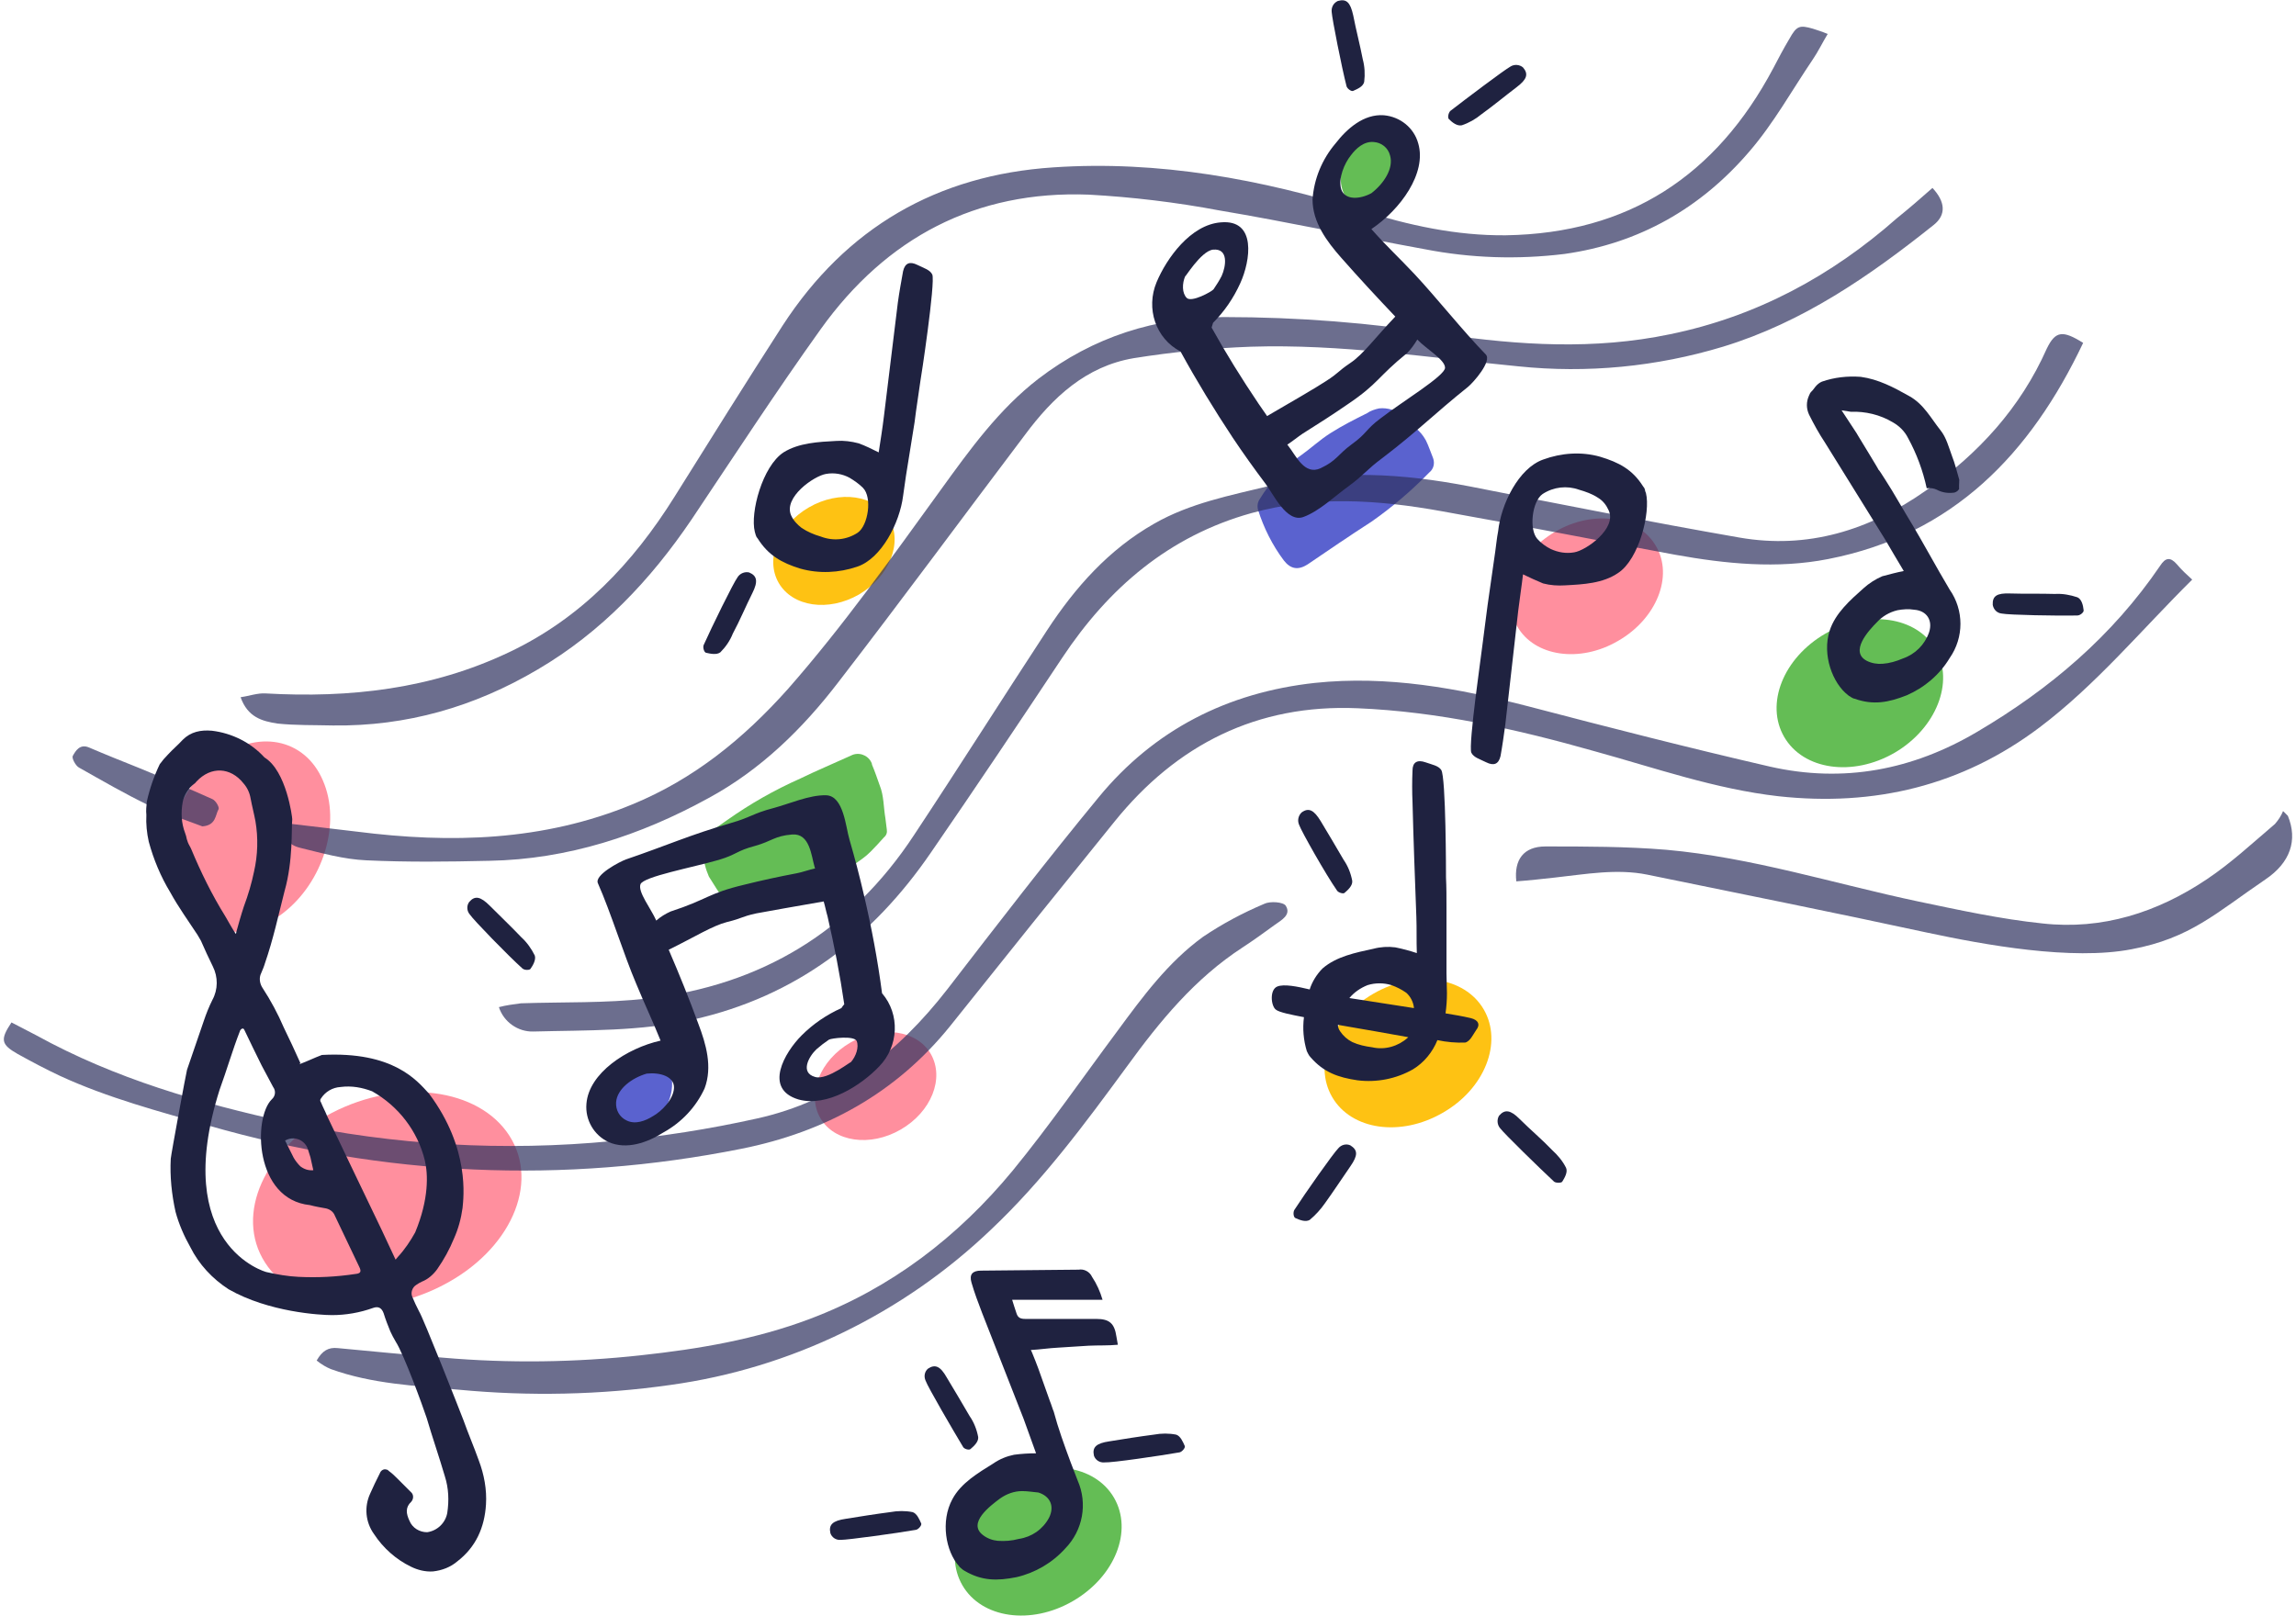
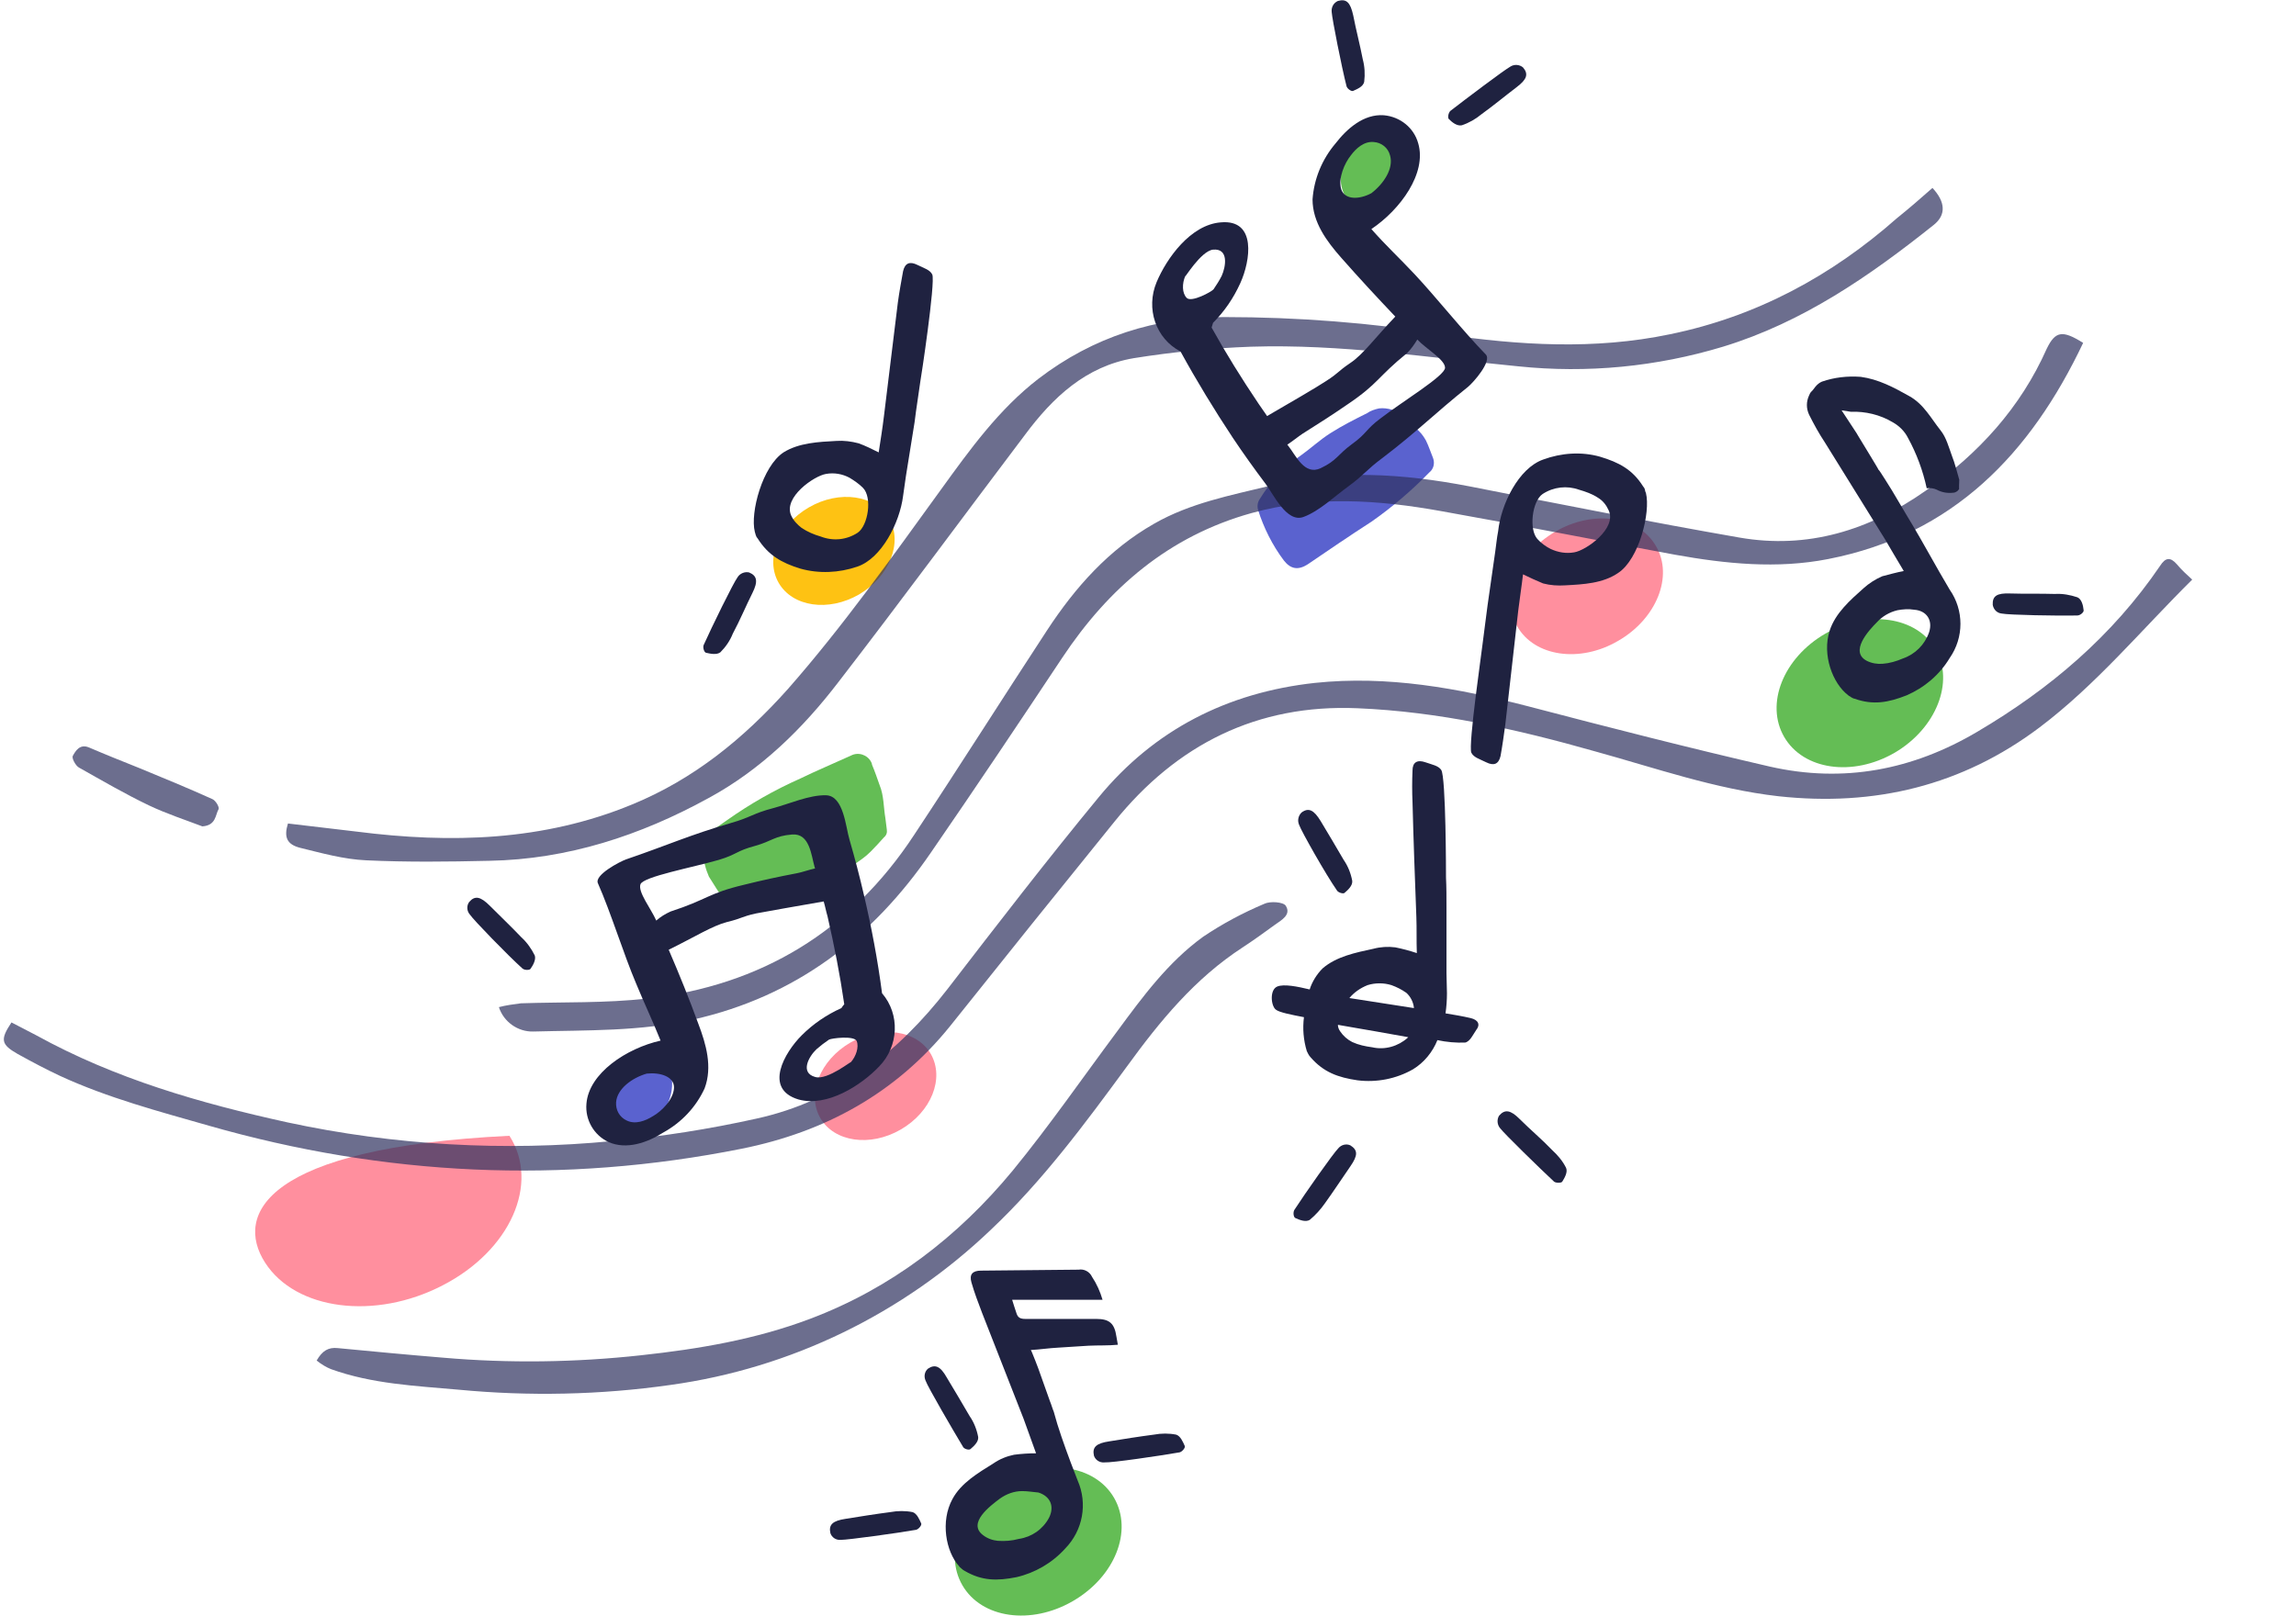
<svg xmlns="http://www.w3.org/2000/svg" version="1.1" id="Laag_1" x="0px" y="0px" viewBox="0 0 480 338" style="enable-background:new 0 0 480 338;" xml:space="preserve">
  <style type="text/css">
	.st0{fill:#1F2240;}
	.st1{fill:#1F233F;}
	.st2{fill:#64BD55;}
	.st3{fill:#FF8F9E;}
	.st4{fill:#FEC213;}
	.st5{fill:#5A62CF;}
	.st6{opacity:0.7;}
	.st7{fill:#2D315E;}
</style>
  <g>
    <path id="Path_8780" class="st0" d="M230.9,305.8c-1,0.1-1.9-0.5-2.2-1.4c-0.4-1.8,0.5-2.6,3.2-3c3.1-0.5,6.2-1,9.3-1.4   c1.6-0.3,3.2-0.3,4.7,0c0.9,0.3,1.4,1.5,1.8,2.4c0.1,0.4-0.6,1.2-1.1,1.3C242.6,304.4,232.4,305.9,230.9,305.8" />
    <path id="Path_8781" class="st0" d="M175.8,322c-1,0.1-1.9-0.5-2.2-1.4c-0.4-1.8,0.5-2.6,3.2-3c3.1-0.5,6.2-1,9.3-1.4   c1.6-0.3,3.2-0.3,4.7,0c0.9,0.3,1.4,1.5,1.8,2.4c0.1,0.4-0.6,1.2-1.1,1.3C187.5,320.6,177.3,322,175.8,322" />
    <path id="Path_8782" class="st0" d="M193.5,288.7c-0.4-0.9-0.2-1.9,0.5-2.5c1.5-1,2.6-0.5,3.9,1.8c1.6,2.7,3.2,5.3,4.8,8.1   c0.9,1.3,1.5,2.8,1.8,4.4c0.1,1-0.9,1.9-1.6,2.5c-0.3,0.3-1.4,0-1.6-0.5C199.2,299,194,290.1,193.5,288.7" />
    <path id="Path_8783" class="st0" d="M271.6,172.5c-0.4-0.9-0.2-1.9,0.5-2.6c1.5-1.1,2.6-0.5,4,1.8c1.6,2.7,3.2,5.3,4.8,8.1   c0.9,1.3,1.5,2.8,1.8,4.4c0.1,1-0.9,1.9-1.6,2.5c-0.3,0.3-1.4-0.1-1.6-0.5C277.2,182.9,272.1,173.9,271.6,172.5" />
    <path id="Path_8784" class="st0" d="M98.2,191.2c-0.6-0.7-0.7-1.8-0.1-2.6c1.2-1.4,2.4-1.1,4.3,0.8c2.2,2.2,4.5,4.4,6.6,6.6   c1.2,1.1,2.1,2.4,2.8,3.8c0.3,0.9-0.4,2.1-0.9,2.8c-0.2,0.3-1.3,0.3-1.7-0.1C106.2,199.8,99,192.4,98.2,191.2" />
    <path id="Path_8785" class="st0" d="M313.6,235.9c-0.6-0.7-0.7-1.8-0.2-2.6c1.2-1.4,2.4-1.2,4.3,0.7c2.2,2.2,4.6,4.2,6.8,6.5   c1.2,1.1,2.2,2.3,2.9,3.7c0.4,0.9-0.3,2.1-0.8,2.9c-0.2,0.3-1.3,0.3-1.7,0C321.9,244.3,314.5,237.1,313.6,235.9" />
    <path id="Path_8786" class="st0" d="M279.8,240.1c0.6-0.7,1.6-1,2.5-0.6c1.6,1,1.6,2.1,0,4.4c-1.8,2.6-3.5,5.2-5.3,7.7   c-0.9,1.3-2,2.5-3.2,3.5c-0.9,0.5-2.1,0-3-0.4c-0.4-0.2-0.5-1.2-0.2-1.7C272.8,249.6,278.7,241.2,279.8,240.1" />
    <path id="Path_8787" class="st1" d="M418.5,128.3c-1-0.1-1.7-0.8-1.9-1.8c-0.1-1.9,0.9-2.5,3.6-2.4c3.1,0.1,6.2,0,9.4,0.1   c1.6-0.1,3.2,0.2,4.7,0.7c0.9,0.4,1.2,1.7,1.3,2.7c0.1,0.4-0.7,1.1-1.3,1.1C430.2,128.8,419.9,128.6,418.5,128.3" />
    <path id="Path_8788" class="st0" d="M278.4,2.5c-0.1-1,0.4-1.9,1.3-2.3c1.8-0.5,2.6,0.3,3.2,3c0.6,3.1,1.4,6.1,2,9.2   c0.4,1.5,0.5,3.1,0.3,4.7c-0.2,1-1.4,1.5-2.3,1.9c-0.4,0.2-1.3-0.5-1.4-1C280.5,14.1,278.5,4,278.4,2.5" />
    <path id="Path_8789" class="st0" d="M315.8,13.9c0.8-0.5,1.9-0.4,2.6,0.2c1.2,1.4,0.8,2.5-1.3,4.1c-2.5,1.9-4.9,3.9-7.4,5.7   c-1.2,1-2.6,1.8-4.1,2.3c-1,0.2-2-0.6-2.7-1.3c-0.3-0.3-0.1-1.3,0.3-1.7C306.3,20.8,314.5,14.6,315.8,13.9" />
    <path id="Path_8790" class="st0" d="M154.2,120.7c0.5-0.8,1.5-1.2,2.4-1c1.7,0.7,1.9,1.9,0.7,4.3c-1.4,2.8-2.6,5.7-4.1,8.5   c-0.6,1.5-1.5,2.8-2.6,3.9c-0.8,0.6-2.1,0.3-3,0.1c-0.4-0.1-0.7-1.1-0.5-1.6C148.8,131.1,153.3,121.9,154.2,120.7" />
    <path id="Path_8791" class="st2" d="M232.9,313.2c-4-6.9-14.3-8.4-23.1-3.3s-12.6,14.7-8.6,21.6c4,6.9,14.3,8.4,23.1,3.3   S236.9,320.1,232.9,313.2" />
    <path id="Path_8792" class="st2" d="M404.7,135.8c-4-6.9-14.3-8.4-23.1-3.3c-8.8,5.1-12.6,14.7-8.6,21.6s14.3,8.4,23.1,3.3   C404.8,152.3,408.6,142.6,404.7,135.8" />
    <path id="Path_8793" class="st3" d="M346.2,114.2c-3.6-6.3-13.1-7.7-21.1-3s-11.6,13.5-7.9,19.8c3.6,6.3,13.1,7.7,21.1,3   C346.3,129.4,349.9,120.5,346.2,114.2" />
    <path id="Path_8794" class="st4" d="M185.9,108.5c-2.9-5-10.4-6.1-16.8-2.4c-6.4,3.7-9.2,10.8-6.3,15.8s10.4,6.1,16.8,2.4   C185.9,120.6,188.8,113.5,185.9,108.5" />
    <path id="Path_8795" class="st3" d="M194.6,220.4c-2.9-5-10.4-6.1-16.8-2.4s-9.2,10.8-6.3,15.8c2.9,5,10.4,6.1,16.8,2.4   C194.7,232.5,197.5,225.5,194.6,220.4" />
-     <path id="Path_8796" class="st3" d="M106.5,237.5c-6.4-10-23-12.1-37.1-4.8C55.3,240,49,254,55.4,264c6.4,10,23,12.1,37.1,4.8   C106.7,261.5,112.9,247.5,106.5,237.5" />
-     <path id="Path_8797" class="st3" d="M67.5,163.2c-3.8-8.9-13.8-10.8-22.3-4.3s-12.2,19-8.4,27.8c3.8,8.9,13.8,10.8,22.3,4.3   S71.4,172.1,67.5,163.2" />
+     <path id="Path_8796" class="st3" d="M106.5,237.5C55.3,240,49,254,55.4,264c6.4,10,23,12.1,37.1,4.8   C106.7,261.5,112.9,247.5,106.5,237.5" />
    <path id="Path_8798" class="st2" d="M295,30.5c-1.8-3.8-6.3-4.6-10.2-1.8s-5.6,8.1-3.8,11.9s6.3,4.6,10.2,1.8S296.7,34.3,295,30.5" />
    <path id="Path_8799" class="st5" d="M139.8,223.3c-1.8-3.8-6.3-4.6-10.2-1.8s-5.6,8.1-3.8,11.9s6.3,4.6,10.2,1.8   C139.9,232.4,141.6,227.1,139.8,223.3" />
-     <path id="Path_8800" class="st4" d="M310.2,211.1c-4-6.9-14.3-8.4-23.1-3.3s-12.6,14.7-8.6,21.6s14.3,8.4,23.1,3.3   C310.4,227.7,314.2,218,310.2,211.1" />
    <path id="Path_8801" class="st2" d="M146.9,176.9c-0.1-1,0.4-2,1.2-2.6c1.3-1,2.6-1.9,3.9-2.8c4.8-3.4,9.9-6.3,15.3-8.7   c3.5-1.7,7.1-3.2,10.6-4.8c1.5-0.8,3.4-0.2,4.2,1.3c0.1,0.2,0.2,0.4,0.2,0.6c0.6,1.4,1.1,2.9,1.6,4.3c0.9,2.2,0.8,4.6,1.2,6.9   c0.1,0.8,0.2,1.6,0.3,2.4c0.1,0.6-0.1,1.2-0.6,1.6c-0.9,1-1.8,2-2.8,3c-0.6,0.6-1.2,1.1-1.9,1.6c-1.4,1-2.8,2-4.1,2.9   c-0.4,0.2-0.8,0.4-1.2,0.6c-0.9,0.4-1.8,0.8-2.6,1.4c-4.6,3-9.6,5.1-15,6.1c-2.1,0.5-4.4-0.4-5.6-2.2c-1.2-1.7-2.3-3.4-3.4-5.2   c-0.7-1.6-1.1-3.2-1.2-5C147,177.9,147,177.4,146.9,176.9" />
    <path id="Path_8802" class="st5" d="M288.3,85.4c1.8-0.2,3.7,0.4,5.1,1.7c1.1,1,2.2,2,3.3,3.1c0.6,0.6,1,1.2,1.4,1.9   c0.6,1.2,1,2.5,1.5,3.7c0.4,1.1,0.1,2.3-0.8,3c-3.7,3.8-7.8,7.3-12.1,10.3c-4.5,2.9-8.9,5.9-13.3,8.9c-2,1.3-3.6,1-5-0.8   c-2.4-3.2-4.2-6.8-5.4-10.6c-0.2-0.8-0.1-1.6,0.4-2.3c2.2-3.6,5.1-6.7,8.6-9.1c2.1-1.5,3.9-3.2,6.1-4.6c2.5-1.6,5.1-2.9,7.7-4.2   C286.5,85.9,287.4,85.6,288.3,85.4" />
    <g id="Group_4093" class="st6">
      <g>
        <g>
          <g id="Group_4092">
            <path id="Path_8803" class="st7" d="M458.3,121.2c-10.6,10.5-20.1,22-31.9,30.9c-16.2,12.2-34.5,16.6-54.6,14.4       c-13.2-1.5-25.7-5.9-38.4-9.4c-16.2-4.6-32.7-8.3-49.6-9c-21-0.9-37.8,7.6-50.8,23.7c-11.5,14.2-23,28.5-34.4,42.8       c-11.3,14-26.1,22.1-43.5,25.6c-37.5,7.5-74.7,5.7-111.4-4.8c-10.5-3-21.1-5.8-31.1-10.4c-3-1.4-6-3-8.9-4.6       c-3.5-2-3.7-3-1.3-6.6c1.7,0.9,3.5,1.8,5.2,2.7c16.5,9.1,34.3,14.2,52.5,18.2c22.3,4.8,45.3,6.1,68,3.9       c10.1-0.9,20.2-2.5,30.1-4.7c16.8-3.7,29.5-13.7,39.9-27.1c10.4-13.5,20.8-27,31.6-40.1c11.6-14.1,26.9-21.9,45.2-23.9       c15.2-1.6,29.9,1.1,44.6,4.9c16.8,4.4,33.6,8.7,50.5,12.6c15.4,3.5,29.9,0.7,43.4-7.3c15.1-8.9,28.2-20,38.2-34.7       c1.1-1.7,2.1-1.9,3.5-0.3C456.1,119.2,457.1,120.1,458.3,121.2" />
            <path id="Path_8804" class="st7" d="M404,39.3c2.7,2.9,2.9,5.6,0.3,7.7c-13.4,10.7-27.4,20.4-44.1,25.5       c-13.9,4.2-28.4,5.6-42.8,4.1c-18.6-1.8-37.1-4.7-55.9-4.1c-8.2,0.3-16.4,1.1-24.5,2.4c-10,1.7-16.9,8.2-22.7,16       c-13,17.2-25.8,34.6-39,51.7c-7.5,9.8-16.3,18.4-27.2,24.3c-14.2,7.8-29.4,12.8-45.8,13.1c-8.6,0.2-17.2,0.3-25.7-0.1       c-4.7-0.2-9.3-1.5-13.8-2.6c-2.8-0.7-3.5-2.2-2.6-5.1c4.8,0.6,9.6,1.1,14.4,1.7c19.6,2.5,39,2,57.6-5.7       c12.9-5.3,23.3-13.8,32.5-24.1c11.6-13.2,21.7-27.5,32-41.7c6-8.3,12.1-16.8,20.4-23.2c11.5-8.8,24.5-12.9,38.8-12.9       c15.4,0,30.7,1.2,45.9,3.6c15.8,2.3,31.5,3.3,47.3,0c18.1-3.7,33.8-12.2,47.5-24.3C399.1,43.6,401.5,41.5,404,39.3" />
-             <path id="Path_8805" class="st7" d="M50.3,145.8c1.9-0.3,3.6-0.9,5.2-0.8c17.6,1,34.7-0.9,50.9-8.6c15-7.1,25.9-18.6,34.6-32.5       c7.5-12,15-24,22.6-35.8c13.3-20.5,32.3-31.5,56.6-33.1c22.1-1.5,43.5,2.5,64.4,9c9.9,3.1,19.8,5.3,30.2,5.2       c25.7-0.4,44-12.5,55.9-34.9c1.1-2.1,2.2-4.2,3.4-6.2c1.5-2.7,2.1-2.9,4.9-2.1c0.9,0.3,1.9,0.6,3.1,1.1c-1.1,1.8-2,3.7-3.1,5.3       c-4.4,6.5-8.2,13.4-13.3,19.3c-10.1,11.8-23,19.2-38.6,21.4c-9.8,1.2-19.6,0.9-29.3-1c-14.3-2.6-28.6-5.7-42.9-8.1       c-9-1.7-18.2-2.8-27.3-3.3c-23.6-0.9-42.3,9-56,28.1c-9.3,13-18.1,26.5-27,39.8c-8.6,12.7-18.9,23.6-32.2,31.4       c-13.2,7.8-27.4,11.9-42.8,11.7c-3.9-0.1-7.8,0-11.6-0.4C54.8,150.8,51.8,150,50.3,145.8" />
            <path id="Path_8806" class="st7" d="M435.5,71.7c-11,23.2-27.2,40.1-53.3,45.2c-10.7,2.1-21.4,1-32-0.9       c-16.3-3-32.5-6.2-48.8-9.1c-13.3-2.4-26.5-3.3-39.8,0.4c-17.2,4.8-29.8,15.6-39.5,30.2c-9.1,13.7-18.2,27.3-27.5,40.8       c-12.2,17.8-28.3,30.1-49.7,34.9c-11,2.5-22.2,2.2-33.4,2.5c-3.2,0.1-6.2-2-7.2-5.1c1.5-0.4,3.1-0.6,4.6-0.8       c8.8-0.3,17.7,0,26.4-1c23.8-2.7,42.6-14.1,55.8-34.2c9.4-14.2,18.5-28.6,27.8-42.8c5.9-9,12.9-16.9,22.4-22.3       c7.5-4.3,15.9-5.9,24.1-7.9c14-3.5,27.8-2.6,41.8,0.1c18.8,3.7,37.5,7.4,56.4,10.7c14.3,2.5,27.2-1.5,39-9.8       c11-7.7,19.8-17.3,25.3-29.7C429.7,69.2,431.2,69,435.5,71.7" />
            <path id="Path_8807" class="st7" d="M66.2,284.5c1.2-2.1,2.5-2.8,4.4-2.6c7.3,0.7,14.7,1.4,22,2c13.8,1.2,27.7,1,41.4-0.5       c12-1.3,23.9-3.3,35.3-7.6c17-6.4,31-17.2,42.4-31c7.7-9.4,14.6-19.4,21.9-29.2c5.3-7.2,10.6-14.4,17.9-19.7       c4-2.7,8.3-5,12.8-6.9c1.2-0.6,4-0.4,4.5,0.4c1.2,1.9-0.9,3-2.3,4c-2.2,1.6-4.4,3.2-6.7,4.7c-10,6.5-17.3,15.4-24.2,24.9       c-8.8,12-17.6,23.9-28.4,34.1c-18.4,17.6-41.8,29-67,32.5c-14.7,2.1-29.6,2.4-44.3,1c-9-0.8-18.1-1.2-26.7-4.3       C68.2,285.9,67.2,285.3,66.2,284.5" />
-             <path id="Path_8808" class="st7" d="M478.3,170.6c2.1,5.1,0.5,9.8-4.7,13.3c-10.3,7-15.7,12.3-28,14.6       c-12.5,2.4-30.6-0.9-42.8-3.5c-19.4-4.2-38.9-8.1-58.4-12.1c-6.4-1.3-12.9-0.1-19.3,0.6c-2.7,0.3-5.4,0.6-8.1,0.8       c-0.5-4.5,1.5-7.3,6.1-7.3c8.4,0,16.9,0,25.3,0.7c17.9,1.6,35.1,7.1,52.6,10.8c8.6,1.8,17.3,3.7,26,4.6       c12.5,1.4,24-2.3,34.3-9.2c5.1-3.4,9.6-7.6,14.3-11.6c0.7-0.8,1.3-1.7,1.7-2.7L478.3,170.6" />
            <path id="Path_8809" class="st7" d="M42.3,172.8c-3.4-1.3-7.4-2.6-11.2-4.4c-5-2.4-9.8-5.2-14.6-7.9c-0.7-0.4-1.5-1.9-1.3-2.4       c0.6-1.1,1.5-2.6,3.4-1.8c3.5,1.5,7,2.9,10.5,4.3c5.1,2.1,10.2,4.2,15.3,6.5c0.7,0.3,1.5,1.7,1.3,2.1       C45,170.4,45.2,172.6,42.3,172.8" />
          </g>
        </g>
      </g>
    </g>
    <path id="Path_8810" class="st0" d="M223.8,305.7c0.5,1.3,1,2.6,1.5,3.9c2.1,4.8,1.1,10.4-2.6,14.2c-2.7,3-6.3,5.1-10.2,6   c-4,0.8-7.2,0.8-10.8-1.3c-0.2-0.1-0.5-0.3-0.7-0.5c-0.2-0.2-0.4-0.3-0.5-0.5c-2.8-3.1-3.9-9.4-1.4-14c1.8-3.4,5.4-5.5,8.6-7.5   c1.3-0.9,2.8-1.5,4.3-1.8c1.5-0.2,3.1-0.3,4.6-0.3c-0.9-2.4-1.7-4.8-2.6-7.2c-2.9-7.4-5.8-14.8-8.7-22.2c-0.8-2.1-1.6-4.2-2.2-6.3   c-0.5-1.7,0.2-2.5,2-2.5c6.8-0.1,13.6-0.1,20.4-0.2c1.1-0.2,2.3,0.4,2.8,1.5c1,1.5,1.7,3.1,2.2,4.8h-18.9c0.3,1,0.6,1.9,0.9,2.8   c0.3,1,0.9,1.2,1.9,1.2c4.9,0,9.8,0,14.8,0c2.7,0,3.8,0.9,4.2,3.7c0.1,0.5,0.2,1.1,0.3,1.7c-2.1,0.2-4,0.1-6.1,0.2   c-2.1,0.1-4.2,0.3-6.3,0.4c-2,0.1-3.9,0.4-5.8,0.5c0.1,0,1.8,4.4,1.9,4.8l2.1,5.9c0.3,0.7,0.5,1.5,0.8,2.2   C221.2,298.6,222.5,302.2,223.8,305.7 M213.7,311.8c-1.7,0-3.3,0.6-4.7,1.6c-2,1.5-6.8,5.1-3.5,7.6c0.9,0.7,2,1.1,3.1,1.2   c1.5,0.1,2.9,0,4.4-0.4c2.7-0.4,5-2,6.3-4.4c1.2-2.4,0.3-4.5-2.2-5.3C216,312,214.8,311.8,213.7,311.8" />
    <path id="Path_8811" class="st0" d="M307.5,212.9c-1.7-0.4-3.5-0.7-5.3-1c0.2-1.4,0.3-2.8,0.3-4.2c0-1.4-0.1-2.8-0.1-4.2   c0-3.8,0-7.6,0-11.4l0-2.4c0-2.1,0-4.2-0.1-6.2c0-0.4,0-21.1-1-22.5c-0.6-0.9-1.9-1.1-3.3-1.6c-1.7-0.6-2.7,0-2.7,1.7   c-0.1,2.2-0.1,4.5,0,6.7c0.2,8,0.5,15.9,0.8,23.9c0.1,2.5,0,5,0.1,7.6c-1.5-0.5-3-0.9-4.5-1.2c-1.5-0.2-3.1-0.1-4.6,0.3   c-3.7,0.8-7.7,1.6-10.6,4.1c-1.2,1.2-2.2,2.8-2.7,4.4c-2.5-0.6-5.4-1.2-6.8-0.6c-1.6,0.7-1.3,4-0.3,4.8c0.7,0.6,3.3,1.1,5.9,1.6   c-0.3,2.4-0.1,4.8,0.6,7.1c0.1,0.2,0.2,0.4,0.3,0.6c0.1,0.2,0.3,0.5,0.5,0.7c2.7,3.1,5.7,4.2,9.8,4.8c4,0.5,8.1-0.3,11.6-2.3   c2.3-1.4,4.1-3.6,5.1-6.1c1.9,0.4,3.9,0.6,5.9,0.5c1-0.4,1.4-1.4,2.2-2.6C309.5,214.3,309.1,213.3,307.5,212.9 M285.9,206   c1.6-0.5,3.4-0.5,5,0c1.1,0.4,2.1,0.9,3.1,1.6c0.9,0.8,1.5,2,1.6,3.2l-13.5-2.1C283.1,207.5,284.4,206.6,285.9,206 M294.3,217   c-2,1.8-4.8,2.6-7.4,2c-1.5-0.2-2.9-0.5-4.2-1.1c-1-0.5-1.9-1.3-2.5-2.2c-0.3-0.4-0.5-0.9-0.5-1.4l4.6,0.8c0.2,0,5.1,0.9,10.2,1.8   C294.3,216.9,294.3,216.9,294.3,217" />
    <path id="Path_8812" class="st0" d="M312.6,115.3c-0.5,3.7-1.1,7.5-1.6,11.2c-0.1,0.8-0.2,1.6-0.3,2.3c-0.3,2.1-0.5,4.1-0.8,6.2   c0,0.4-3,20.9-2.3,22.4c0.5,1,1.7,1.3,3.1,2c1.6,0.8,2.6,0.4,3-1.3c0.4-2.2,0.7-4.4,1-6.6c0.9-7.9,1.8-15.8,2.7-23.8   c0.3-2.5,0.7-5,1-7.6c1.4,0.7,2.8,1.3,4.2,1.9c1.5,0.4,3.1,0.5,4.6,0.4c3.8-0.2,7.9-0.4,11.1-2.6c4.4-2.9,6.8-12.7,5.8-16.7   c-0.1-0.3-0.2-0.4-0.2-0.7c-0.1-0.3-0.2-0.5-0.4-0.7c-2.2-3.5-5-5-9-6.2c-3.9-1.1-8.1-0.8-11.9,0.6c-5.1,1.8-8.8,9.3-9.4,15   C312.9,112.6,312.8,114,312.6,115.3 M322.5,103.3c2.3-1.5,5.1-1.8,7.6-0.9c1.4,0.4,2.8,0.9,4,1.7c1,0.6,1.7,1.5,2.2,2.6   c1.8,3.8-4.7,8.4-7.2,8.8c-1.7,0.3-3.4,0-4.9-0.7c-1-0.5-2-1.2-2.8-2.1C319.6,110.7,320.3,104.8,322.5,103.3" />
-     <path id="Path_8813" class="st0" d="M62.7,222.5c1.6-0.6,3-1.3,4.6-1.9c15-0.8,19.9,5.4,22.4,8.1c8.6,11.5,7.2,21.8,7,23.9   c-0.3,2.2-0.9,4.4-1.8,6.4c-0.9,2.2-2.1,4.4-3.5,6.4c-0.8,1.1-1.9,2.1-3.2,2.6c-0.4,0.2-0.8,0.4-1.2,0.7c-0.8,0.5-1.2,1.6-0.8,2.5   c0.4,1,0.9,2,1.4,3c0.9,1.4,8.5,20.7,9.3,22.8c1,2.8,2.2,5.6,3.2,8.4c1.1,2.9,1.7,6.1,1.5,9.2c-0.3,4.8-2.1,8.9-6,11.9   c-1.4,1.2-3.2,1.9-5.1,2.1c-1.6,0.1-3.2-0.3-4.6-1c-3.1-1.5-5.8-3.9-7.7-6.8c-1.8-2.5-2.1-5.7-0.8-8.5c0.6-1.4,1.3-2.8,2-4.2   c0.2-0.6,0.8-1,1.4-0.8c0.2,0,0.4,0.2,0.5,0.3c0.7,0.5,1.3,1.1,1.9,1.7c0.9,0.9,1.8,1.8,2.7,2.7c0.6,0.5,0.6,1.4,0.1,2c0,0,0,0,0,0   c-1.3,1.2-1.1,2.5-0.4,4c0.6,1.5,2.1,2.4,3.7,2.4c2.1-0.3,3.8-1.9,4.2-4c0.4-2.6,0.3-5.2-0.5-7.7c-1.2-4.1-2.6-8.1-3.8-12.2   c-0.8-2.4-4.7-13.2-6.5-16c-0.4-0.7-0.8-1.4-1.1-2.1c-0.5-1.2-1-2.5-1.4-3.8c-0.4-1.1-1.1-1.5-2.2-1.1c-2.8,1-5.7,1.5-8.6,1.5   c-2.4,0-13.2-0.6-21.6-5.4c-3.4-2.2-6.2-5.2-8-8.8c-1.3-2.3-2.4-4.8-3.1-7.4c-0.8-3.6-1.2-7.4-1-11.1c0.1-1.1,3.2-17.9,3.4-18.6   c1.2-3.4,2.3-6.8,3.5-10.2c0.5-1.5,1.1-3,1.8-4.4c1.2-2.2,1.2-4.8,0.1-7c-0.9-1.8-1.7-3.6-2.5-5.4c-0.2-0.4-0.5-0.8-0.7-1.2   c-1.9-2.9-4-5.8-5.7-8.9c-2-3.3-3.5-6.9-4.5-10.6c-0.4-1.8-0.6-3.7-0.5-5.6c-0.1-0.9,0-1.8,0.1-2.8c0.6-2.7,1.5-5.3,2.7-7.8   c0.5-0.7,1.1-1.4,1.7-2c1-1.1,2.1-2,3.1-3.1c1.7-1.7,3.8-2.1,6.1-1.9c4.2,0.5,8.2,2.5,11,5.6c4.6,2.8,5.8,12.5,5.8,12.9   c-0.2,2,0.2,8.7-1.6,15c-1.3,5.1-2.4,10.2-4.1,15.1c-0.2,0.7-0.5,1.4-0.8,2.1c-0.5,1-0.3,2.2,0.3,3.1c1.7,2.6,3.2,5.4,4.4,8.2   c1.2,2.5,2.4,5,3.5,7.5C62.6,222.4,62.7,222.5,62.7,222.5 M55.7,266c2.2,0.5,4.5,0.9,6.7,1c4,0.2,7.9,0,11.9-0.6   c1.1-0.1,1.3-0.5,0.8-1.5c-1.7-3.6-3.4-7.1-5.1-10.7c-0.3-0.8-1-1.3-1.8-1.5c-1.1-0.2-2.3-0.4-3.4-0.7c-11.6-1.2-11.9-18.2-8-22.1   c0.8-0.7,0.9-1.8,0.3-2.6c-0.8-1.5-1.6-3-2.4-4.5c-1.2-2.4-2.4-4.9-3.6-7.4c-0.1-0.2-0.2-0.4-0.5-0.3c-0.2,0.1-0.3,0.2-0.4,0.4   c-1.6,4.1-2.8,8.3-4.3,12.4C35.6,260.5,55.6,266,55.7,266 M82.7,263.4c0.2-0.2,0.3-0.4,0.5-0.6c1.4-1.5,2.6-3.3,3.6-5.1   c2.9-7,2.7-12.2,2-15.1c-1.5-6.1-5.5-11.3-11-14.4c-2.1-0.8-4.3-1.2-6.6-0.9c-1.7,0.1-3.2,1-4.1,2.4c-0.2,0.2-0.2,0.6,0,0.8   c0.4,1,0.9,1.9,1.3,2.9c0.2,0.5,9.3,19.4,11.4,23.8C80.7,259.2,81.7,261.2,82.7,263.4 M49.3,195.3c0.1-0.2,0.1-0.3,0.1-0.4   c0.5-1.8,1-3.6,1.6-5.4c0.9-2.4,1.6-4.8,2.1-7.2c0.8-3.5,0.9-7.1,0.3-10.6c-0.3-1.6-0.7-3.1-1-4.7c-0.2-1.2-0.7-2.3-1.5-3.2   c-2.7-3.4-6.8-3.6-9.8-0.4c-0.2,0.2-0.3,0.4-0.5,0.5c-1.2,0.9-2.1,2.3-2.4,3.8c-0.4,2.2-0.3,4.4,0.5,6.5c0.1,0.2,0.1,0.4,0.2,0.6   c0.1,0.5,0.2,0.9,0.4,1.4c0.2,0.5,0.5,0.9,0.7,1.4c2,4.8,4.3,9.5,7.1,14C47.8,192.8,48.5,194.1,49.3,195.3 M65.5,244.7   c-0.2-0.9-0.4-1.8-0.6-2.7c-0.2-0.6-0.4-1.3-0.6-1.9c-0.7-1.7-2.6-2.5-4.3-1.8c-0.1,0.1-0.3,0.1-0.4,0.2c0.6,1.2,1.2,2.4,1.8,3.6   c0.4,0.7,0.9,1.3,1.4,1.8C63.6,244.5,64.5,244.8,65.5,244.7" />
    <path id="Path_8814" class="st0" d="M189.4,99.5c0.6-3.7,1.2-7.5,1.8-11.2c0.1-0.8,0.2-1.6,0.3-2.3c0.3-2.1,0.6-4.1,0.9-6.2   c0.1-0.4,3.2-20.8,2.5-22.4c-0.5-1-1.7-1.3-3.1-2c-1.6-0.8-2.6-0.4-3,1.3c-0.4,2.2-0.8,4.4-1.1,6.6c-1,7.9-1.9,15.8-2.9,23.7   c-0.3,2.5-0.7,5-1.1,7.6c-1.4-0.7-2.8-1.4-4.2-1.9c-1.5-0.4-3.1-0.6-4.6-0.5c-3.8,0.2-7.9,0.4-11.1,2.4c-4.4,2.9-7,12.6-6,16.6   c0.1,0.3,0.1,0.4,0.2,0.7c0.1,0.3,0.2,0.5,0.4,0.7c2.2,3.5,5,5.1,8.9,6.3c3.9,1.1,8.1,0.9,11.9-0.4c5.1-1.7,8.9-9.2,9.6-14.8   C189,102.2,189.2,100.8,189.4,99.5 M179.3,111.4c-2.3,1.5-5.1,1.8-7.7,0.8c-1.4-0.4-2.8-1-4-1.8c-0.9-0.7-1.7-1.5-2.2-2.6   c-1.7-3.8,4.8-8.3,7.3-8.7c1.7-0.3,3.4,0,4.9,0.8c1,0.6,2,1.3,2.8,2.1C182.4,104,181.5,109.9,179.3,111.4" />
    <path id="Path_8815" class="st0" d="M184.4,207.7L184.4,207.7c-0.9-6.9-2.2-13.8-3.8-20.6c-0.9-3.9-1.9-7.7-3-11.5   c-0.8-2.6-1.2-9.2-4.9-9.3c-3.5-0.1-7.7,1.8-11.1,2.7c-4.2,1.1-4.6,1.9-8.8,3.1c-8.6,2.5-13.4,4.7-21.9,7.6c-1.4,0.5-6.7,3.3-5.9,5   c2.7,6.1,5.4,14.9,8,21c1.6,3.9,3.5,7.9,5.1,11.9c-7.1,1.6-15,6.8-15.5,13.2c-0.3,3.4,1.6,6.6,4.6,8c3.8,1.7,8.2,0.1,11.5-2   c3.8-2.1,6.8-5.3,8.6-9.2c1.7-4.5,0.3-9.3-1.3-13.5c-1.9-5.2-4-10.4-6.2-15.5c5.5-2.7,9.1-5,12.2-5.8c3.3-0.8,2.9-1.1,6.1-1.8   c2.1-0.4,8.9-1.6,14.1-2.5c0.3,1,0.5,2.1,0.8,3.1c1.4,6.1,2.6,12.2,3.5,18.4c-0.2,0.2-0.4,0.5-0.6,0.8c-3.1,1.4-5.9,3.3-8.3,5.7   c-3.6,3.6-8,11.2-0.7,13.4c6,1.7,13.2-3,16.9-6.9C187.9,218.8,188.2,212.1,184.4,207.7 M140.9,227.5c-0.1,2.4-2.6,4.9-4.4,5.9   c-1.6,1-3.7,1.8-5.5,0.9c-1.5-0.7-2.3-2.2-2.2-3.8c0.2-2.8,3.3-5.1,6.4-6C138,224.2,141,225.1,140.9,227.5 M166.6,182.6   c-3.7,0.7-7.4,1.5-11,2.4c-7.6,1.8-7.7,3.1-15.4,5.6c-1.1,0.5-2.1,1.1-3,1.9c-1.1-2.5-3.9-6-3.3-7.6s10.9-3.5,16.4-5.1   c3.7-1.1,3.7-1.9,7.5-2.9c3.6-1,4.1-2.1,7.8-2.4c3.7-0.3,4,4.4,4.7,6.8c0,0.1,0.1,0.2,0.1,0.3C169,181.9,167.7,182.4,166.6,182.6    M177.8,222.2c0.6-0.7-4.8,3.8-7.4,3c-3.2-0.9-1.3-4.3,0.3-5.8c0.8-0.7,1.7-1.4,2.6-2c0.5-0.3,5.3-0.9,5.8,0.3   S179,220.9,177.8,222.2" />
    <path id="Path_8816" class="st0" d="M246.8,73.5L246.8,73.5c3.4,6.2,7,12.1,10.9,18c2.2,3.3,4.5,6.5,6.9,9.7   c1.6,2.1,4.4,8.2,7.9,6.9c3.3-1.2,6.6-4.4,9.4-6.4c3.5-2.6,3.7-3.4,7.2-6c7.1-5.4,10.8-9.2,17.8-14.8c1.1-0.9,5.1-5.4,3.7-6.8   c-4.6-4.7-10.4-12-14.9-16.8c-2.9-3.1-6.1-6.1-9-9.4c6.1-4.1,11.6-11.7,9.8-17.9c-0.9-3.3-3.8-5.6-7.2-5.9   c-4.2-0.3-7.7,2.8-10.1,5.9c-2.8,3.3-4.5,7.4-4.8,11.7c0,4.8,3,8.8,6,12.2c3.7,4.2,7.5,8.3,11.3,12.3c-4.2,4.4-6.7,7.9-9.4,9.7   c-2.8,1.9-2.3,2-5.1,3.8c-1.8,1.2-7.8,4.7-12.3,7.3c-0.6-0.9-1.2-1.7-1.8-2.6c-3.5-5.2-6.8-10.5-9.8-15.9c0.1-0.3,0.2-0.7,0.3-1   c2.4-2.4,4.3-5.2,5.7-8.3c2.1-4.6,3.5-13.4-4.1-12.7c-6.3,0.5-11.3,7.5-13.4,12.5C239.5,64.5,241.6,70.8,246.8,73.5 M280.4,39.6   c-0.7-2.3,0.7-5.5,2-7.1c1.1-1.5,2.8-3,4.8-2.8c1.6,0.1,3,1.2,3.4,2.8c0.8,2.7-1.3,5.9-3.9,7.9C284.3,41.7,281.2,41.9,280.4,39.6    M272.3,90.7c3.2-2,6.3-4,9.5-6.2c6.5-4.4,6.1-5.6,12.4-10.7c0.8-0.8,1.5-1.8,2.1-2.8c1.9,2,5.8,4.2,5.8,5.9s-9,7.1-13.5,10.6   c-3.1,2.3-2.8,3.1-6,5.4c-3,2.2-3.1,3.4-6.5,5s-5.2-2.7-6.8-4.7c-0.1-0.1-0.1-0.2-0.2-0.2C270.3,92.2,271.4,91.3,272.3,90.7    M247.8,57.7c-0.3,0.8,3.2-5.2,5.8-5.5c3.3-0.3,2.7,3.5,1.8,5.5c-0.5,1-1.1,1.9-1.7,2.8c-0.4,0.5-4.6,2.8-5.6,1.8   S247.1,59.3,247.8,57.7" />
    <path id="Path_8817" class="st1" d="M407.6,123.3c-0.7-1.2-1.4-2.4-2.1-3.6c-1.9-3.3-3.7-6.6-5.6-9.8c-0.4-0.7-0.8-1.3-1.2-2   l-3.2-5.4c-0.2-0.3-2.7-4.4-2.8-4.3c0.1,0-4.1-6.8-4.2-7c-0.1-0.3-1.9-2.9-3.5-5.4c0.6,0.1,1.3,0.2,1.9,0.3   c3.1-0.1,6.1,0.6,8.8,2.2c1.4,0.8,2.5,1.9,3.2,3.3c1.8,3.3,3.1,6.8,3.9,10.5c0.7-0.1,1.5,0,2.1,0.3c1.1,0.6,2.4,0.8,3.7,0.6   c0.5-0.2,0.7-0.3,1-0.8c-0.1,0.2,0-1.4,0-1.8v-0.1c-0.5-1.7-0.9-3.4-1.5-4.9c-0.7-1.9-1.2-3.9-2.4-5.4c-2-2.5-3.5-5.5-6.6-7.2   c-3.2-1.8-6.4-3.5-10.1-4c-2.8-0.2-5.5,0.1-8.1,1c-0.5,0.2-1,0.6-1.4,1.1c-0.9,1.3-0.9,0.8-1.3,1.8c-0.6,1.3-0.6,2.7,0,4   c1,2,2.1,4,3.3,5.8c4.2,6.8,8.4,13.5,12.6,20.3c1.3,2.2,2.5,4.3,3.9,6.6c-1.5,0.3-3,0.7-4.5,1.1c-1.4,0.6-2.8,1.5-3.9,2.5   c-2.8,2.5-5.9,5.2-7.1,8.9c-1.6,5,0.6,11,3.9,13.5c0.2,0.2,0.4,0.2,0.6,0.4c0.2,0.1,0.5,0.3,0.7,0.3c3.9,1.4,7.1,0.8,10.9-0.7   c3.7-1.6,6.9-4.3,9-7.8C410.6,133.3,410.6,127.6,407.6,123.3 M403.3,132.2c-0.9,2.6-2.9,4.6-5.5,5.5c-1.4,0.6-2.8,1-4.2,1.1   c-1.1,0.1-2.3-0.1-3.3-0.6c-3.7-1.9,0.3-6.3,2.1-8.1c1.1-1.2,2.6-2.1,4.3-2.5c1.1-0.2,2.3-0.3,3.5-0.1   C402.8,127.7,404.1,129.7,403.3,132.2" />
  </g>
</svg>